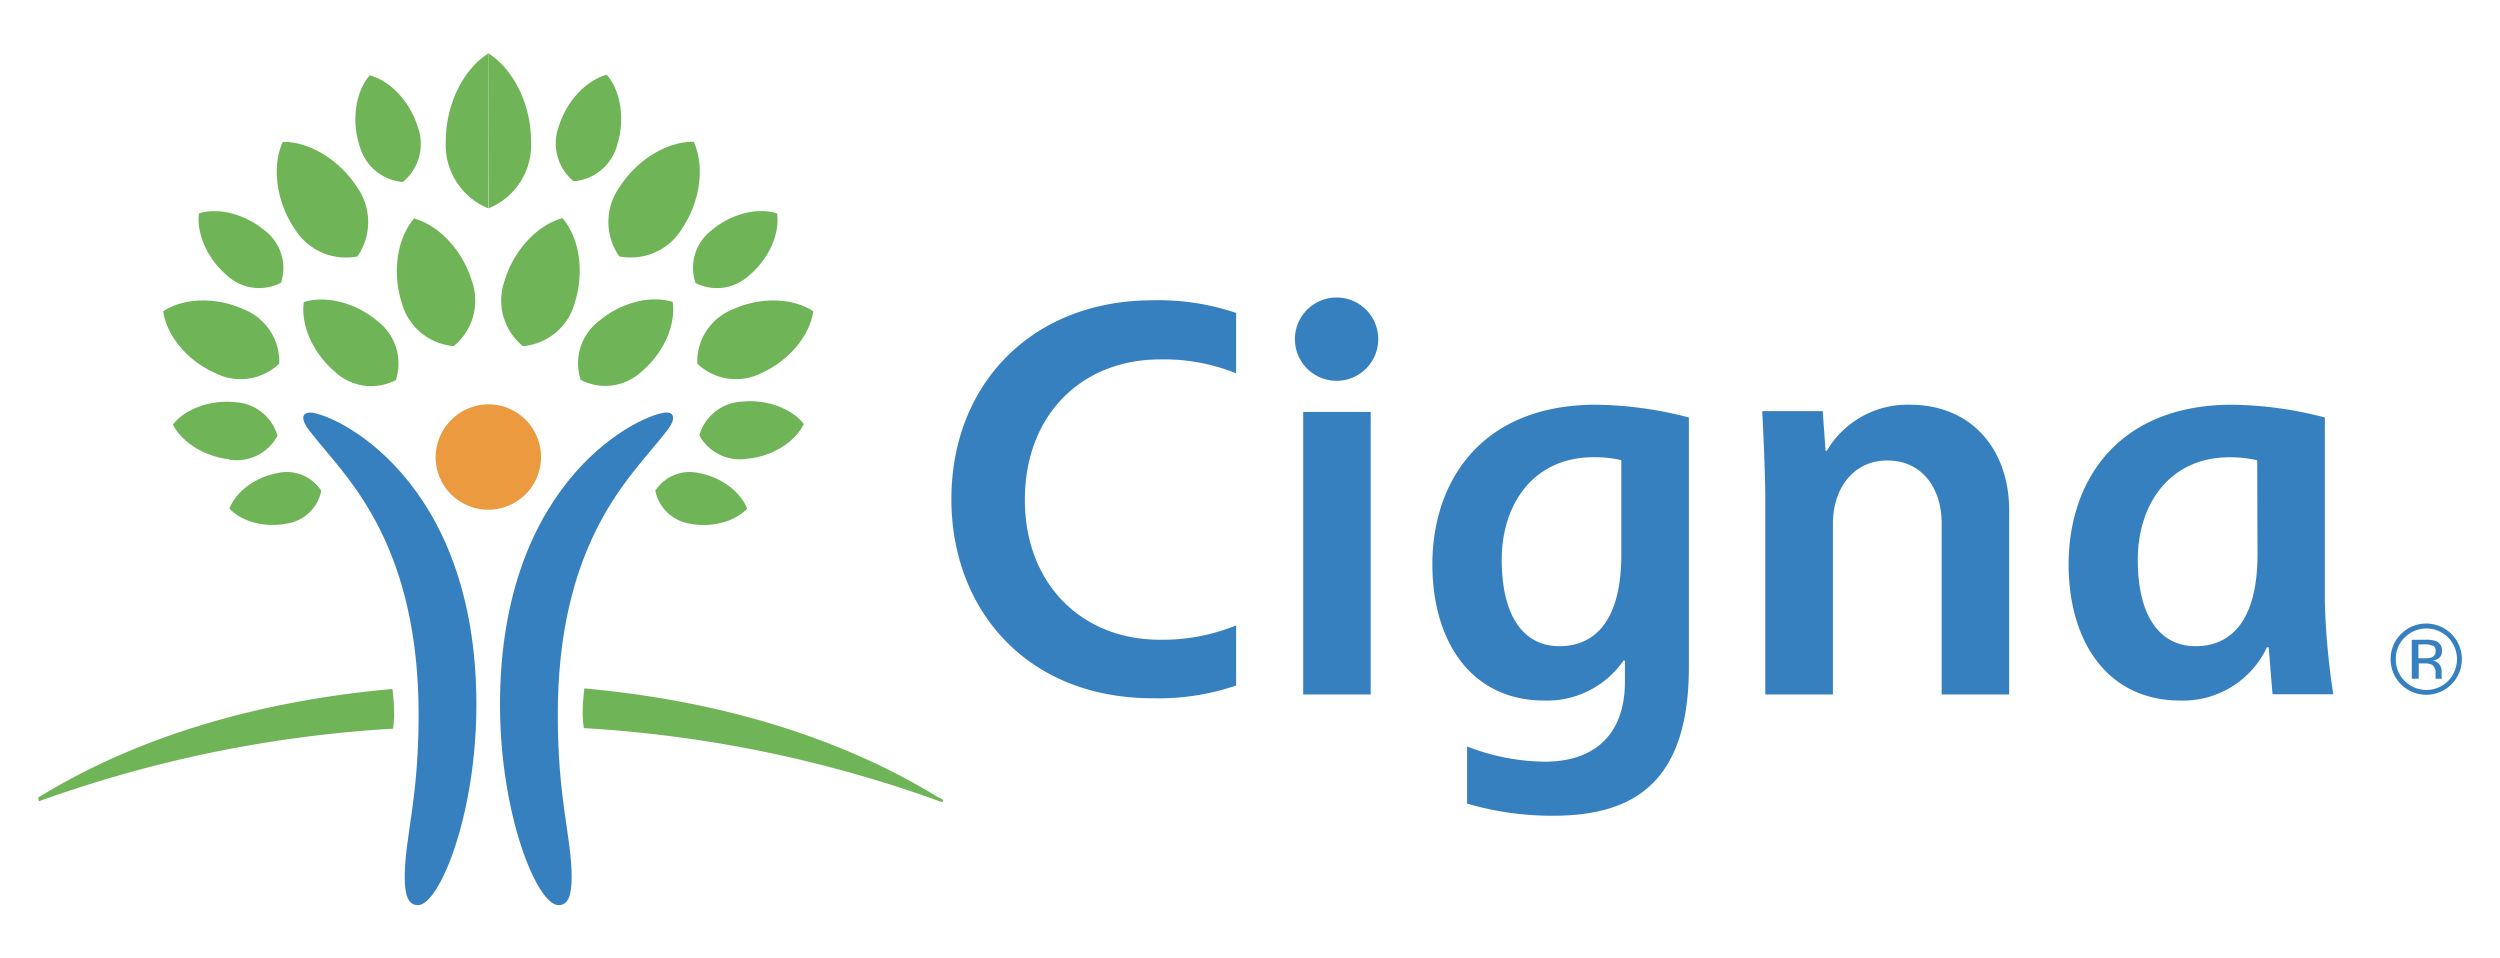
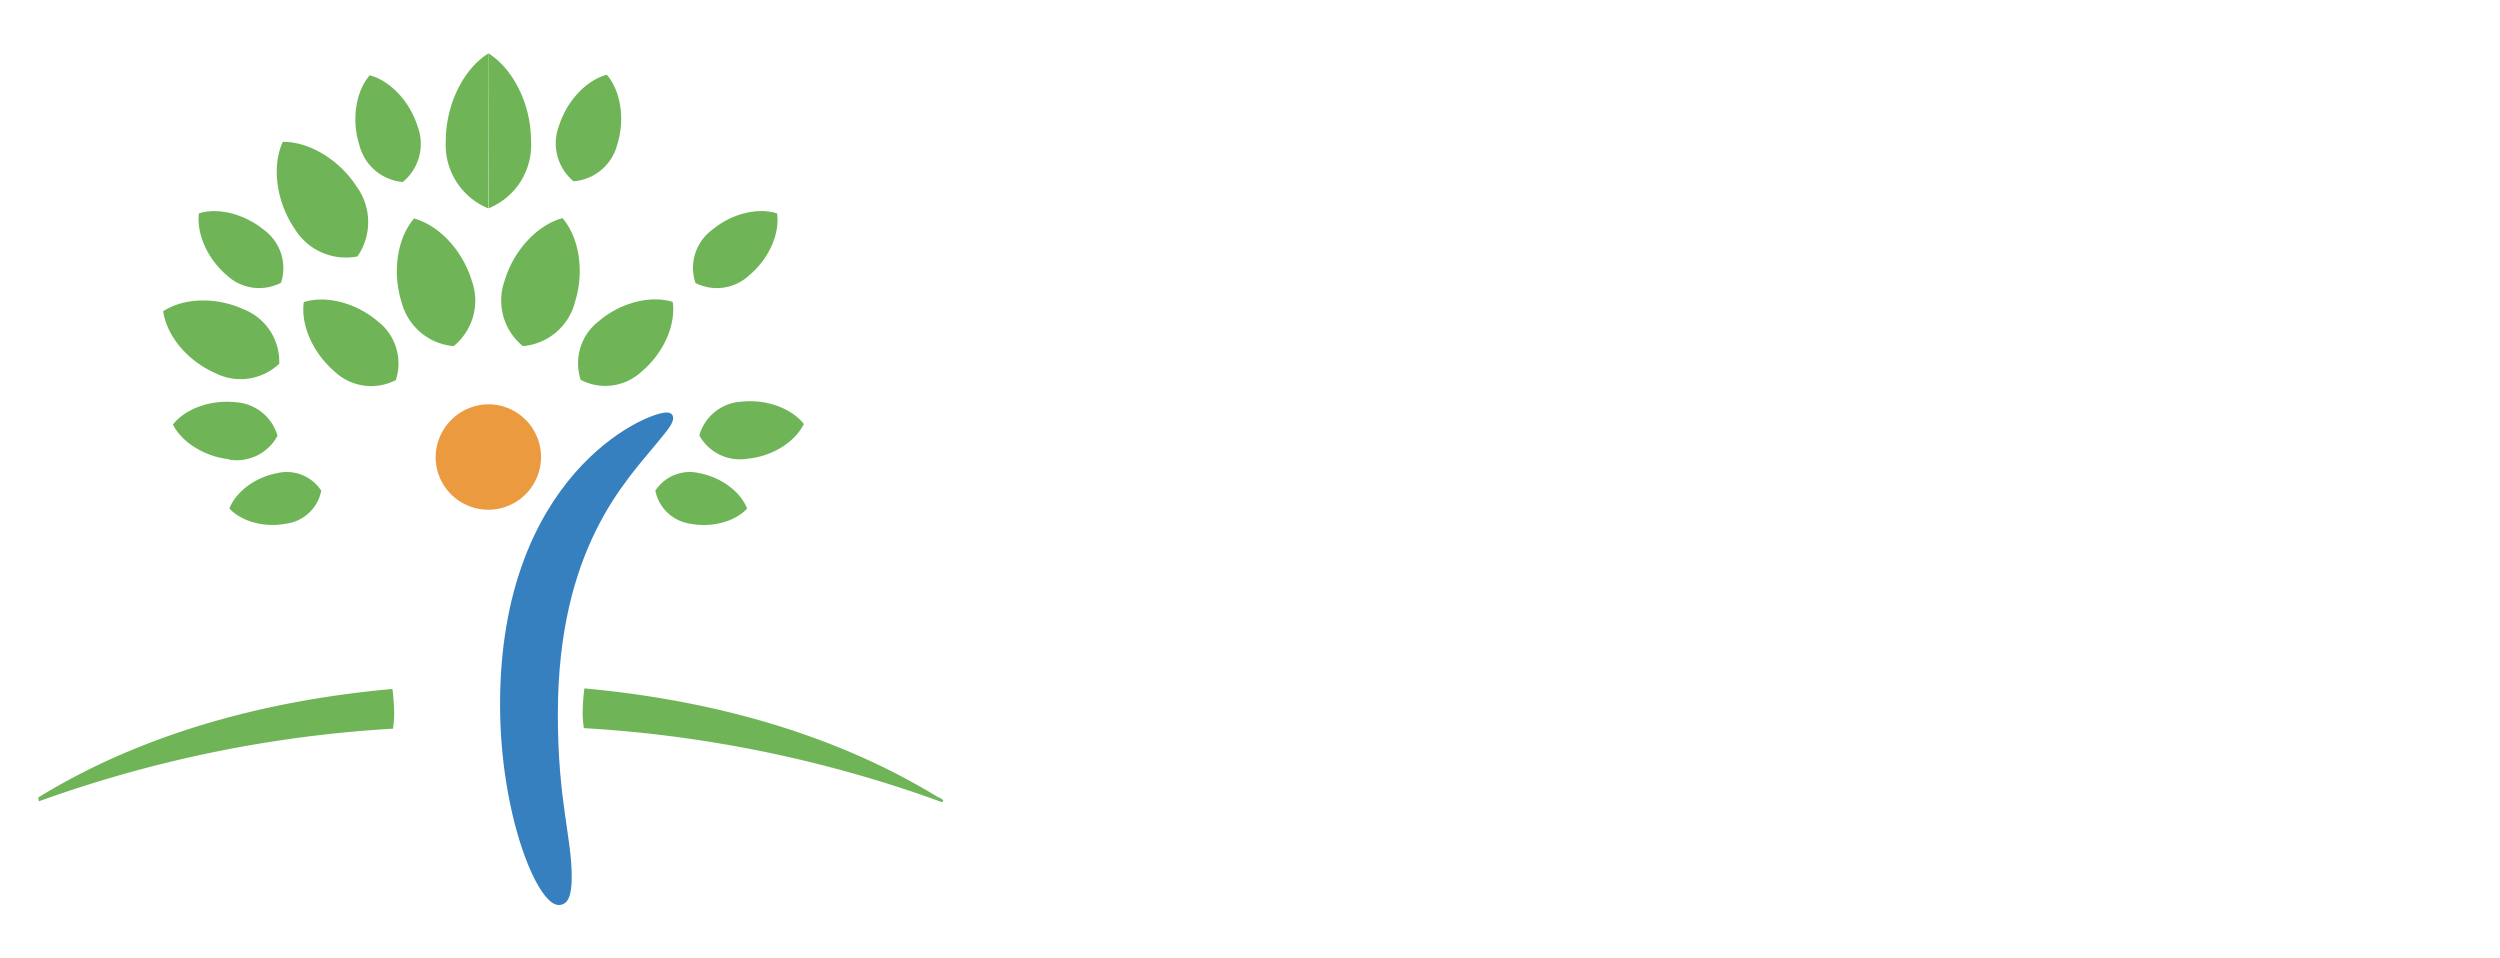
<svg xmlns="http://www.w3.org/2000/svg" id="Layer_1" data-name="Layer 1" viewBox="0 0 360 138">
  <defs>
    <style>.cls-1{fill:#3780c0;}.cls-2{fill:#eb9a40;}.cls-3{fill:#6fb557;}</style>
  </defs>
-   <path class="cls-1" d="M44.6,59.4c3.2,0,24,9.17,24,42.09,0,15.74-5.3,28.85-8.42,28.85-1.38,0-1.9-1.38-1.9-4,0-5.83,2-11,2-23.42,0-24-9.89-33.7-14.31-39.15-1.31-1.62-2.3-2.67-2.3-3.61,0-.39.27-.74.92-.74m52.34.74c0,.94-1,2-2.3,3.61-4.43,5.45-14.31,15.14-14.31,39.14,0,12.44,2,17.6,2,23.43,0,2.64-.52,4-1.89,4-3.13,0-8.43-13.11-8.43-28.85C72,68.57,92.77,59.4,96,59.4c.64,0,.92.35.92.74" />
+   <path class="cls-1" d="M44.6,59.4m52.34.74c0,.94-1,2-2.3,3.61-4.43,5.45-14.31,15.14-14.31,39.14,0,12.44,2,17.6,2,23.43,0,2.64-.52,4-1.89,4-3.13,0-8.43-13.11-8.43-28.85C72,68.57,92.77,59.4,96,59.4c.64,0,.92.35.92.74" />
  <path class="cls-2" d="M62.73,66a7.59,7.59,0,1,0,7.58-7.78A7.68,7.68,0,0,0,62.73,66h0" />
  <path class="cls-3" d="M30.92,53.69c-4-1.79-6.93-5.38-7.42-8.87,2.95-1.94,7.6-2.09,11.56-.29a8.09,8.09,0,0,1,5.15,7.84,8.07,8.07,0,0,1-9.29,1.32" />
  <path class="cls-3" d="M42.29,32.74c-2.55-3.9-3.14-8.9-1.57-12.31,3.75-.05,8.08,2.51,10.62,6.41a8.7,8.7,0,0,1,.13,10.09,8.66,8.66,0,0,1-9.16-4.19" />
  <path class="cls-3" d="M48.19,53.5c-3.14-2.67-4.91-6.71-4.44-10,3.18-1,7.46.08,10.61,2.74A7.66,7.66,0,0,1,57,54.73a7.68,7.68,0,0,1-8.81-1.22" />
  <path class="cls-3" d="M57.81,43.46c-1.35-4.37-.59-9.21,1.82-12,3.58,1,6.94,4.54,8.29,8.91a8.47,8.47,0,0,1-2.59,9.47,8.48,8.48,0,0,1-7.52-6.4" />
  <path class="cls-3" d="M41.25,75.4c-3.14.62-6.44-.28-8.22-2.17.94-2.41,3.68-4.48,6.81-5.08a5.93,5.93,0,0,1,6.42,2.51,5.93,5.93,0,0,1-5,4.74" />
  <path class="cls-3" d="M33,66.13c-3.57-.39-6.82-2.44-8.1-5,1.8-2.28,5.42-3.59,9-3.21a6.68,6.68,0,0,1,6.06,4.83,6.67,6.67,0,0,1-7,3.43" />
  <path class="cls-3" d="M32.65,39.63c-2.8-2.38-4.37-6-4-8.91,2.82-.88,6.63.12,9.43,2.44a6.81,6.81,0,0,1,2.39,7.55,6.81,6.81,0,0,1-7.82-1.08" />
  <path class="cls-3" d="M51.73,20.84c-1.13-3.64-.49-7.68,1.51-10,3,.81,5.79,3.79,6.92,7.43A7.1,7.1,0,0,1,58,26.21a7.07,7.07,0,0,1-6.26-5.37" />
  <path class="cls-3" d="M5.59,115.39a181.24,181.24,0,0,1,51-10.46,14.85,14.85,0,0,0,.17-2,30.85,30.85,0,0,0-.25-3.72c-23.83,2.14-40.25,9-51,15.63" />
-   <path class="cls-3" d="M100.41,52.37a8.09,8.09,0,0,1,5.15-7.84c4-1.8,8.61-1.65,11.55.29-.48,3.48-3.45,7.08-7.41,8.87a8.07,8.07,0,0,1-9.29-1.32" />
-   <path class="cls-3" d="M89.17,36.93a8.68,8.68,0,0,1,.11-10.09c2.55-3.91,6.83-6.48,10.62-6.42,1.57,3.42,1,8.39-1.57,12.31a8.65,8.65,0,0,1-9.16,4.19" />
  <path class="cls-3" d="M83.62,54.71a7.66,7.66,0,0,1,2.64-8.49c3.15-2.66,7.43-3.74,10.61-2.74.47,3.3-1.3,7.35-4.45,10a7.66,7.66,0,0,1-8.8,1.22" />
  <path class="cls-3" d="M75.29,49.84a8.48,8.48,0,0,1-2.59-9.52C74,36,77.42,32.37,81,31.41c2.41,2.82,3.17,7.66,1.82,12a8.47,8.47,0,0,1-7.52,6.43" />
  <path class="cls-3" d="M94.36,70.67a5.92,5.92,0,0,1,6.42-2.52c3.14.61,5.87,2.68,6.81,5.09-1.77,1.88-5.08,2.78-8.22,2.17a6,6,0,0,1-5-4.74" />
  <path class="cls-3" d="M100.7,62.7a6.69,6.69,0,0,1,6.06-4.86c3.57-.38,7.18.93,9,3.21-1.28,2.61-4.53,4.66-8.1,5a6.67,6.67,0,0,1-7-3.43" />
  <path class="cls-3" d="M100.14,40.71a6.8,6.8,0,0,1,2.33-7.55c2.8-2.37,6.6-3.33,9.43-2.43.41,2.93-1.16,6.52-4,8.9a6.81,6.81,0,0,1-7.83,1.08" />
  <path class="cls-3" d="M82.63,26.13a7.08,7.08,0,0,1-2.16-7.94c1.13-3.64,3.93-6.62,6.91-7.43,2,2.35,2.65,6.39,1.52,10a7.06,7.06,0,0,1-6.26,5.34" />
  <path class="cls-3" d="M135.15,114.84c-10.79-6.63-27.21-13.53-51-15.71a30.85,30.85,0,0,0-.25,3.72,19,19,0,0,0,.17,2,181.16,181.16,0,0,1,51,10.45,2.72,2.72,0,0,0,.55.18.18.18,0,0,0,.2-.16h0c0-.18-.2-.24-.63-.51" />
  <path class="cls-3" d="M70.31,7.66c3.62,2.28,6.16,7.37,6.16,12.66A9.83,9.83,0,0,1,70.35,30" />
  <path class="cls-3" d="M70.31,30a9.85,9.85,0,0,1-6.12-9.64c0-5.29,2.5-10.38,6.12-12.66" />
-   <path class="cls-1" d="M186.47,48.7a6,6,0,1,0,6.14-5.86h-.14A6,6,0,0,0,186.47,48.7Zm47,31.14c0,9.33-3.64,13.21-8.92,13.21s-8.3-4.52-8.3-12.43c0-8.09,4.62-14.78,13.22-14.78a16.29,16.29,0,0,1,4,.43Zm.52,15.3v3c0,8.31-5.12,11.54-11.48,11.54a31.44,31.44,0,0,1-11.25-2.19v8.23a43.71,43.71,0,0,0,12.34,1.75c11.75,0,19.6-4.85,19.6-21.47V60.12a55,55,0,0,0-13.38-1.84c-16.48,0-23.56,11-23.56,23,0,11,5.53,19.6,16.12,19.6A13.38,13.38,0,0,0,233.8,95.1Zm-56-5.08a28,28,0,0,1-11,2.06c-11.18,0-19.41-8-19.41-20.17S155.76,51.76,167,51.76a27.59,27.59,0,0,1,11,2v-8.7a34.92,34.92,0,0,0-12-1.82c-17.33,0-29,12-29,28.66,0,15.76,10.73,28.65,29,28.65a34.69,34.69,0,0,0,12-1.83V90.06ZM325.08,79.84c0,9.33-3.65,13.21-8.92,13.21s-8.32-4.52-8.32-12.43c0-8.09,4.65-14.77,13.2-14.77a17.32,17.32,0,0,1,4,.43ZM336,100a102.49,102.49,0,0,1-1.22-13.43V60.12a54.59,54.59,0,0,0-13.34-1.84c-16.49,0-23.56,11-23.56,23,0,11,5.51,19.6,16.1,19.6a13.35,13.35,0,0,0,12.46-7.67h.25c.1,1.26.45,5.57.56,6.76H336ZM197.38,59.32h-9.72V100h9.72ZM254.2,100V71.84c0-3.77-.35-11-.44-12.64h8.71l.41,5.72h.18A13.46,13.46,0,0,1,275,58.28c9.2,0,14.32,6.76,14.32,15.19V100h-9.72V75.39c0-5.17-2.87-9.08-7.83-9.08s-7.83,4.12-7.83,9.08V100Zm96.1-7a2.46,2.46,0,0,0-1.2-.21h-.85v2h.9a3.06,3.06,0,0,0,1-.12.9.9,0,0,0,.58-.89.86.86,0,0,0-.38-.82Zm-1.07-.88a4.47,4.47,0,0,1,1.54.19,1.4,1.4,0,0,1,.87,1.43,1.19,1.19,0,0,1-.55,1.11,2.11,2.11,0,0,1-.81.28,1.36,1.36,0,0,1,1,.55,1.53,1.53,0,0,1,.31.87v.83a.8.8,0,0,0,.06.3v.06h-.93V97a1.37,1.37,0,0,0-.53-1.29,2.58,2.58,0,0,0-1.1-.18h-.79v2.21h-1V92.13Zm-3-.29A4.26,4.26,0,0,0,345,94.91a4.32,4.32,0,0,0,1.28,3.15,4.41,4.41,0,0,0,6.24,0h0a4.47,4.47,0,0,0,0-6.27,4.41,4.41,0,0,0-6.23,0h0ZM353,98.55a5.13,5.13,0,1,1,0-7.26,5.12,5.12,0,0,1,0,7.26Z" />
</svg>